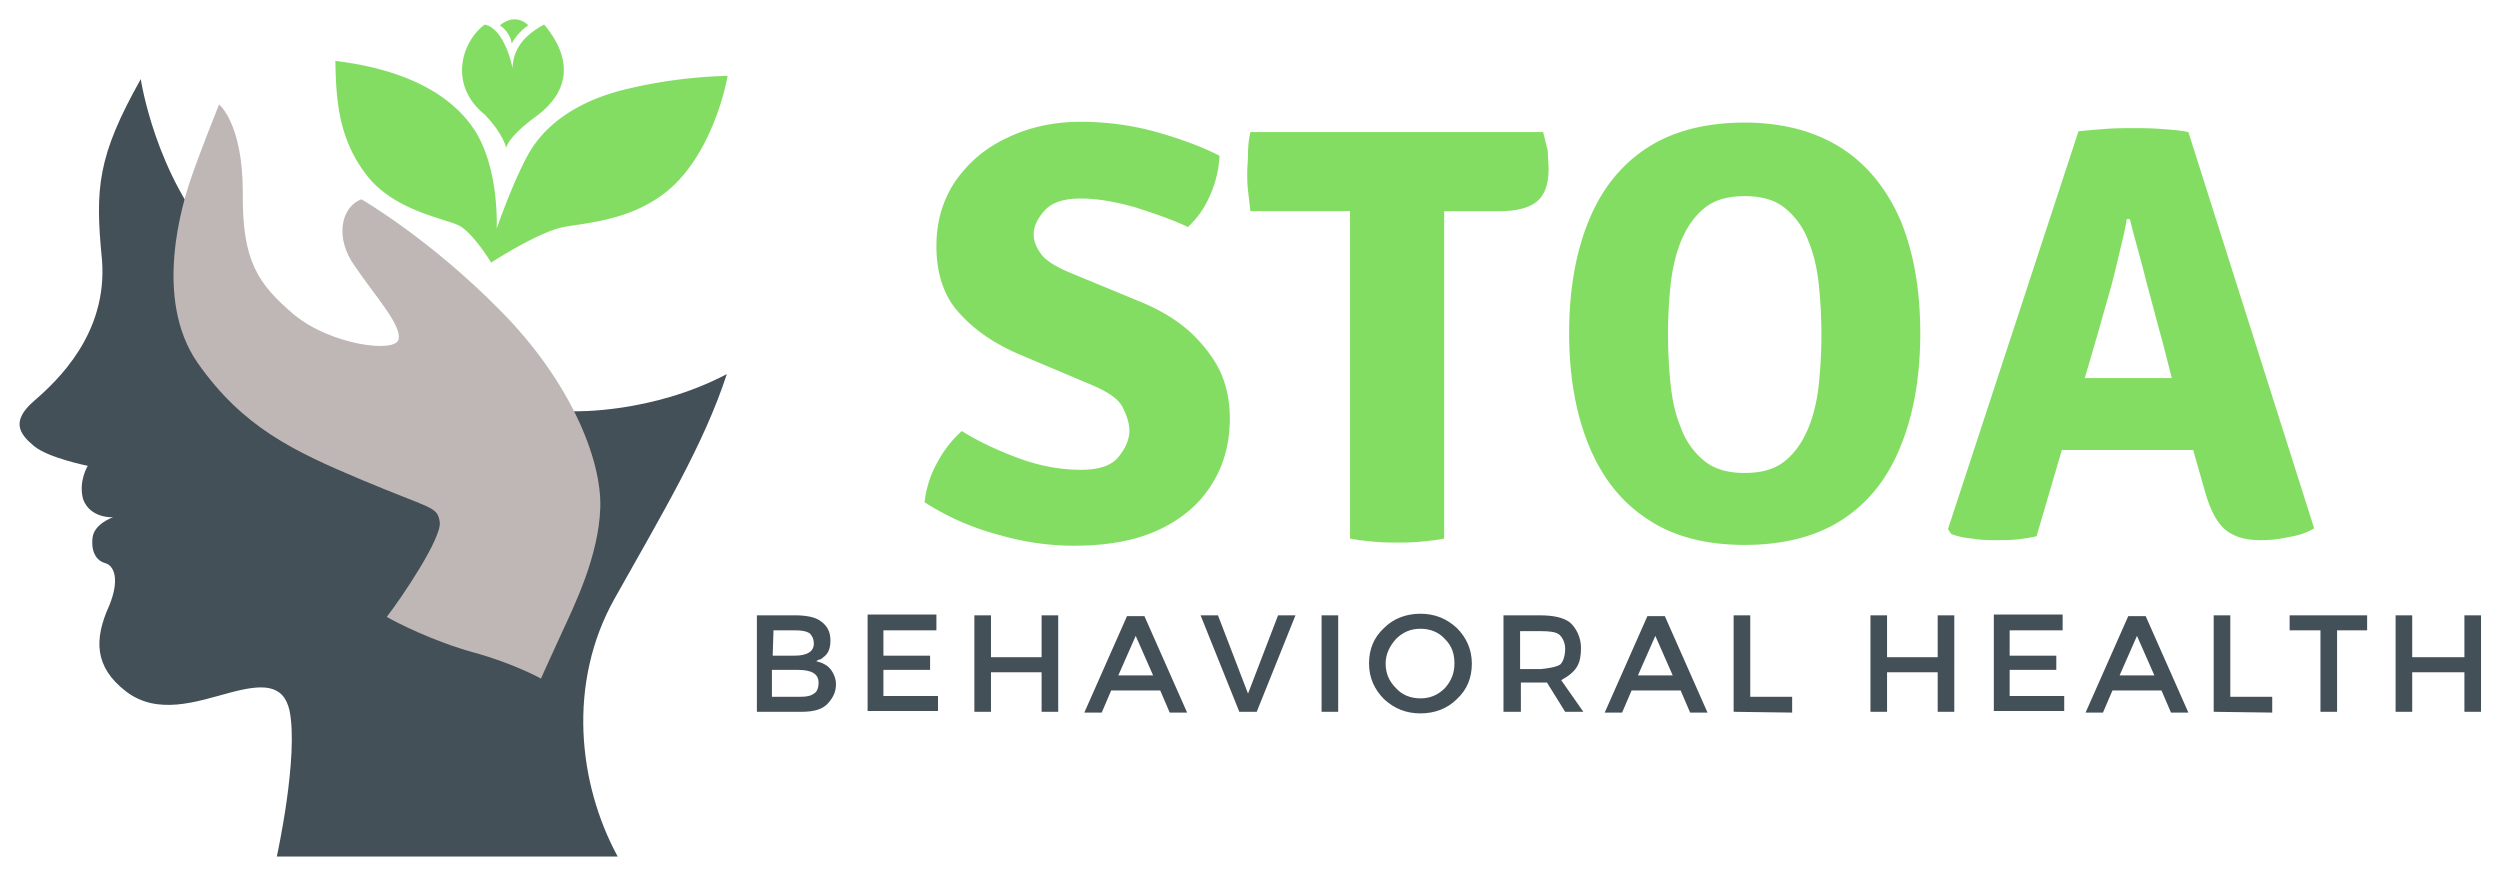
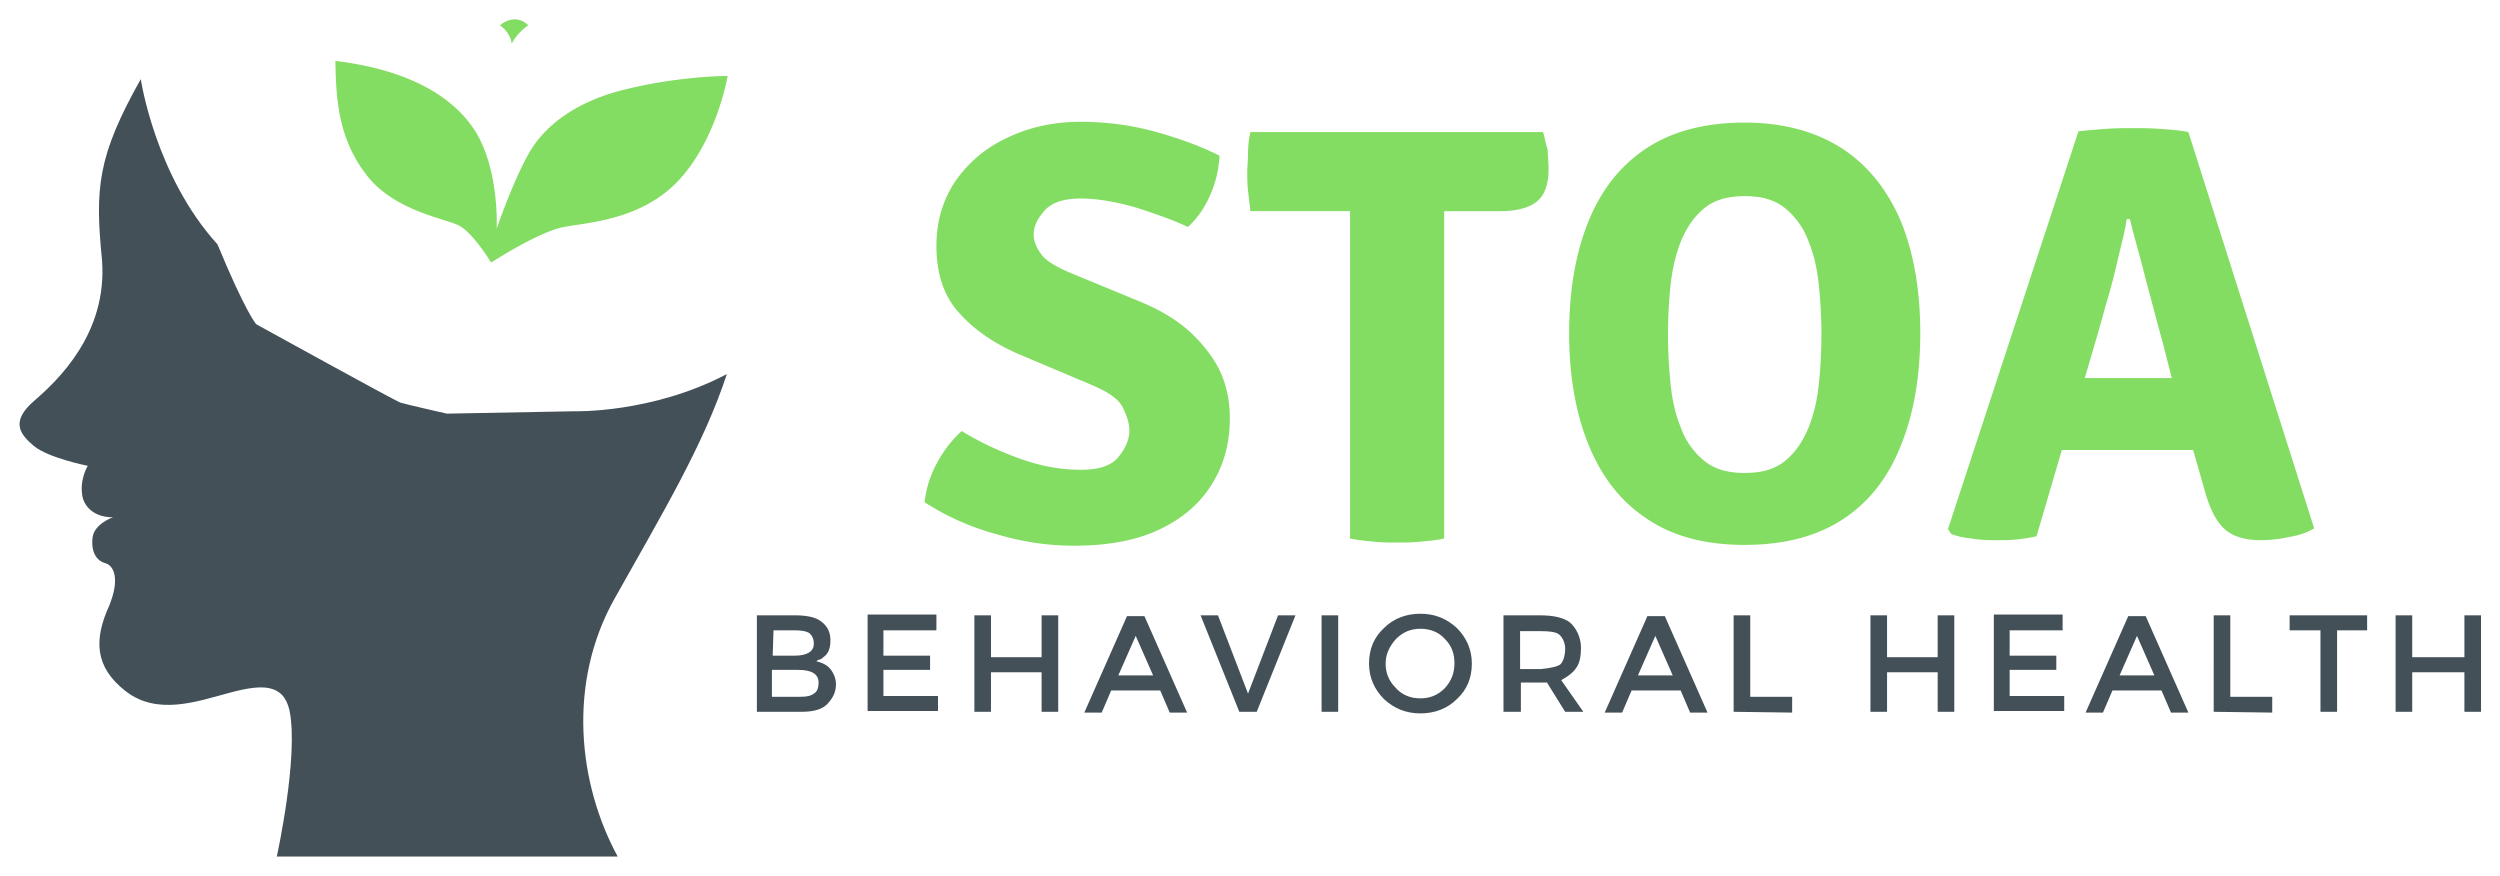
<svg xmlns="http://www.w3.org/2000/svg" xml:space="preserve" id="Layer_1" x="0" y="0" version="1.1" viewBox="0 0 316.1 110.8">
  <style>.st1{fill:#84dd63}</style>
  <path d="M17.8 10s1.8 12.2 9.7 20.9c3.6 8.7 4.9 10.1 4.9 10.1s17.6 9.7 18.2 9.9 5.9 1.4 5.9 1.4l16.1-.3s9.8.3 19.3-4.7C89 56.2 83.7 65 77.7 75.7s-4.6 23.4.4 32.6H35s2.8-12.7 1.6-18.5c-.8-3.4-3.5-3.3-7.6-2.2s-9.1 2.9-13.1-.2-4-6.6-2.1-10.8c1.4-3.4.6-5.1-.5-5.4s-1.8-1.4-1.6-3.2 2.6-2.6 2.6-2.6-2.9.2-3.8-2.3c-.6-2.3.6-4.2.6-4.2s-5-1-6.8-2.5-3-3.1 0-5.7 9.3-8.5 8.6-17.8c-.9-9.1-.6-13.1 4.9-22.9m83.5 80h-5.6V77.8h4.9c.8 0 1.7.1 2.3.3s1 .5 1.3.8c.6.6.8 1.3.8 2.1q0 1.5-.9 2.1c-.2.2-.4.3-.5.3s-.2.1-.4.2c.8.2 1.4.5 1.8 1s.7 1.2.7 1.9c0 .9-.3 1.6-.9 2.3-.7.9-1.9 1.2-3.5 1.2m-3.6-7.1h2.8c1.5 0 2.4-.5 2.4-1.5 0-.6-.2-1-.5-1.3-.4-.3-1.1-.4-1.8-.4h-2.8zm0 5.2h3.5c.8 0 1.3-.1 1.7-.4.4-.2.6-.7.6-1.4 0-1.1-.9-1.6-2.6-1.6h-3.3v3.4zm61.2 1.9h-2.2l-4.9-12.2h2.2l3.8 9.9 3.8-9.9h2.2zm8.2-12.2h2.1V90h-2.1zm17.1 10.6c-1.2 1.2-2.8 1.8-4.6 1.8s-3.3-.6-4.6-1.8c-1.2-1.2-1.9-2.7-1.9-4.5s.6-3.3 1.9-4.5c1.2-1.2 2.8-1.8 4.6-1.8s3.3.6 4.6 1.8c1.2 1.2 1.9 2.7 1.9 4.5s-.6 3.3-1.9 4.5m-1.5-7.6c-.8-.9-1.9-1.3-3.1-1.3s-2.2.4-3.1 1.3c-.8.9-1.3 1.9-1.3 3.1s.4 2.2 1.3 3.1c.8.9 1.9 1.3 3.1 1.3s2.2-.4 3.1-1.3c.8-.9 1.2-1.9 1.2-3.1s-.3-2.2-1.2-3.1m17.2 1.1c0 2-.5 3-2.5 4.1l2.8 4h-2.3l-2.3-3.7h-3.3V90h-2.2V77.8h4.5c1.9 0 3.1.3 3.9.9.8.7 1.4 1.9 1.4 3.2m-2.6 2.1c.4-.4.6-1.2.6-2s-.4-1.5-.8-1.8-1.2-.4-2.3-.4h-2.6v4.8h2.6c1.1-.1 2.1-.3 2.5-.6m9 3.3-1.2 2.8h-2.2l5.4-12.2h2.2l5.4 12.2h-2.2l-1.2-2.8zm5.2-1.9-2.2-5-2.2 5zm-71 1.9-1.2 2.8h-2.2l5.4-12.2h2.2l5.4 12.2h-2.2l-1.2-2.8zm5.3-1.9-2.2-5-2.2 5zm73.4 4.6V77.8h2.1v10.3h5.3v2zm17.3 0V77.8h2.1v5.3h6.4v-5.3h2.1V90H245v-5h-6.4v5zm-113.3 0V77.8h2.1v5.3h6.4v-5.3h2.1V90h-2.1v-5h-6.4v5zm137.6-12.2v1.9h-6.7v3.2h5.9v1.8h-5.9V88h6.9v1.9h-8.9V77.7h8.7zm-142.4 0v1.9h-6.7v3.2h5.9v1.8h-5.9V88h6.9v1.9h-8.9V77.7h8.7zm148.7 9.5-1.2 2.8h-2.2l5.4-12.2h2.2l5.4 12.2h-2.2l-1.2-2.8zm5.3-1.9-2.2-5-2.2 5zm7.5 4.6V77.8h2.1v10.3h5.3v2zm15.6-10.3V90h-2.1V79.7h-3.9v-1.9h9.8v1.9zm7.4 10.3V77.8h2.1v5.3h6.6v-5.3h2.1V90h-2.1v-5H305v5z" style="fill:#435058" />
  <path d="M150.4 41.9c-1.7-1.5-3.7-2.7-6.1-3.7l-9.2-3.8c-1.6-.7-2.8-1.4-3.4-2.2s-1-1.6-1-2.6.5-2 1.4-3 2.4-1.5 4.6-1.5c2 0 4.3.4 6.8 1.1 2.5.8 4.8 1.6 6.7 2.5 1.2-1.1 2.1-2.4 2.8-4s1.1-3.2 1.2-5c-1.9-1-4.5-2-7.6-2.9s-6.4-1.4-10-1.4c-3.4 0-6.5.7-9.2 2-2.8 1.3-4.9 3.1-6.6 5.5-1.6 2.4-2.4 5.1-2.4 8.2 0 3.6 1 6.5 3 8.6 2 2.2 4.6 3.9 7.7 5.2l9 3.8c2.1.9 3.4 1.8 3.9 2.9.5 1 .8 2 .8 2.8 0 1.2-.5 2.3-1.4 3.4s-2.5 1.6-4.7 1.6c-2.7 0-5.3-.5-8-1.5s-5-2.1-7.1-3.4c-1.1 1-2.2 2.3-3.1 4-.9 1.6-1.4 3.3-1.6 5 2.8 1.8 5.9 3.2 9.3 4.1 3.4 1 6.6 1.4 9.6 1.4 4.4 0 8-.7 10.9-2.1s5.1-3.3 6.6-5.8c1.5-2.4 2.2-5.2 2.2-8.2 0-2.2-.4-4.2-1.3-6.1-.9-1.8-2.2-3.4-3.8-4.9m44.7-25.2h-37q-.3 1.35-.3 2.7c0 .9-.1 1.7-.1 2.4s0 1.4.1 2.3.2 1.7.3 2.6h12.6v41.4c1 .2 2.1.3 3.1.4 1.1.1 2 .1 2.9.1.8 0 1.8 0 2.8-.1 1.1-.1 2.1-.2 3.1-.4V26.7h7c2.1 0 3.7-.4 4.7-1.2s1.5-2.2 1.5-4.1c0-.8-.1-1.6-.1-2.4-.3-1-.4-1.7-.6-2.3m38 2.2c-3.3-2.2-7.5-3.4-12.5-3.4s-9.2 1.1-12.5 3.3-5.7 5.3-7.3 9.3-2.4 8.7-2.4 14 .8 10 2.4 14 4 7.2 7.3 9.4c3.3 2.3 7.5 3.4 12.5 3.4s9.2-1.1 12.5-3.3 5.7-5.3 7.3-9.4q2.4-6 2.4-14.1c0-5.3-.8-10-2.4-14-1.6-3.8-4-7-7.3-9.2M230 48.3c-.2 2.1-.6 3.9-1.3 5.7-.7 1.7-1.6 3.1-2.9 4.2s-3 1.6-5.2 1.6-3.9-.5-5.2-1.6a9.64 9.64 0 0 1-2.9-4.2c-.7-1.7-1.1-3.6-1.3-5.7q-.3-3.15-.3-6 0-3 .3-6c.2-2 .6-3.9 1.3-5.7.7-1.7 1.6-3.1 2.9-4.2s3-1.6 5.2-1.6 3.9.5 5.2 1.6 2.3 2.5 2.9 4.2c.7 1.7 1.1 3.6 1.3 5.7a60.3 60.3 0 0 1 0 12m46.7-31.6c-.9-.2-2.1-.3-3.5-.4s-2.5-.1-3.5-.1-2.2 0-3.5.1-2.5.2-3.4.3l-16.5 50.3.4.6q1.05.45 2.7.6c1.1.2 2.1.2 3 .2s1.8 0 2.7-.1c.8-.1 1.6-.2 2.4-.4l3.2-10.9h16.6l1.4 4.9c.7 2.6 1.6 4.3 2.7 5.2s2.6 1.3 4.4 1.3c1.1 0 2.3-.1 3.6-.4 1.3-.2 2.4-.6 3.2-1.1zm-2.1 31.1h-11l1.7-5.8c.4-1.4.8-2.9 1.3-4.6s.9-3.4 1.3-5.1.8-3.2 1-4.6h.4c.6 2.5 1.4 5.1 2.1 8 .8 2.9 1.4 5.3 2 7.4zq.15 0 0 0M62.8 28.9s.4-8-3.1-12.9-9.9-7.4-17.3-8.3c.1 4.2.2 9.4 3.7 14.1 3.4 4.8 10.1 5.8 11.9 6.7s4.1 4.7 4.1 4.7 6-3.9 9.2-4.5 10-.9 14.7-6.1 6-13 6-13-5.8 0-12.5 1.6c-6.6 1.5-10.7 4.7-12.7 8.3s-4 9.4-4 9.4" class="st1" />
-   <path d="M64.8 8.6s-.9-4.9-3.5-5.5c-3 2.2-4.6 7.7 0 11.4 2.4 2.5 2.7 4.2 2.7 4.2s.1-1.3 3.8-4 5.1-6.7 1-11.6c-2.8 1.5-3.9 3.3-4 5.5" class="st1" />
  <path d="M63.2 3.2s1.3.8 1.5 2.3c.8-1.5 2.1-2.3 2.1-2.3s-1.5-1.7-3.6 0" class="st1" />
-   <path d="M45.7 25.2s8.5 4.9 17.4 13.9c9 9 13 19 12.8 25.1s-3.2 12.2-5 16.1-2.5 5.5-2.5 5.5-3.4-1.9-8.5-3.3-9.8-3.8-11-4.5c1.8-2.3 7-10 6.7-12s-1-1.6-9.8-5.3S30.7 54 25 45.9c-5.7-8.2-1.9-20.3-.8-23.5s3.5-9.2 3.5-9.2 3 2.4 3 11.1c-.1 8.7 1.9 11.6 6.5 15.5 4.6 3.8 12.8 4.9 13.2 3.1s-3-5.5-5.5-9.2c-2.7-3.7-1.7-7.6.8-8.5" style="fill:#bfb7b6" />
</svg>